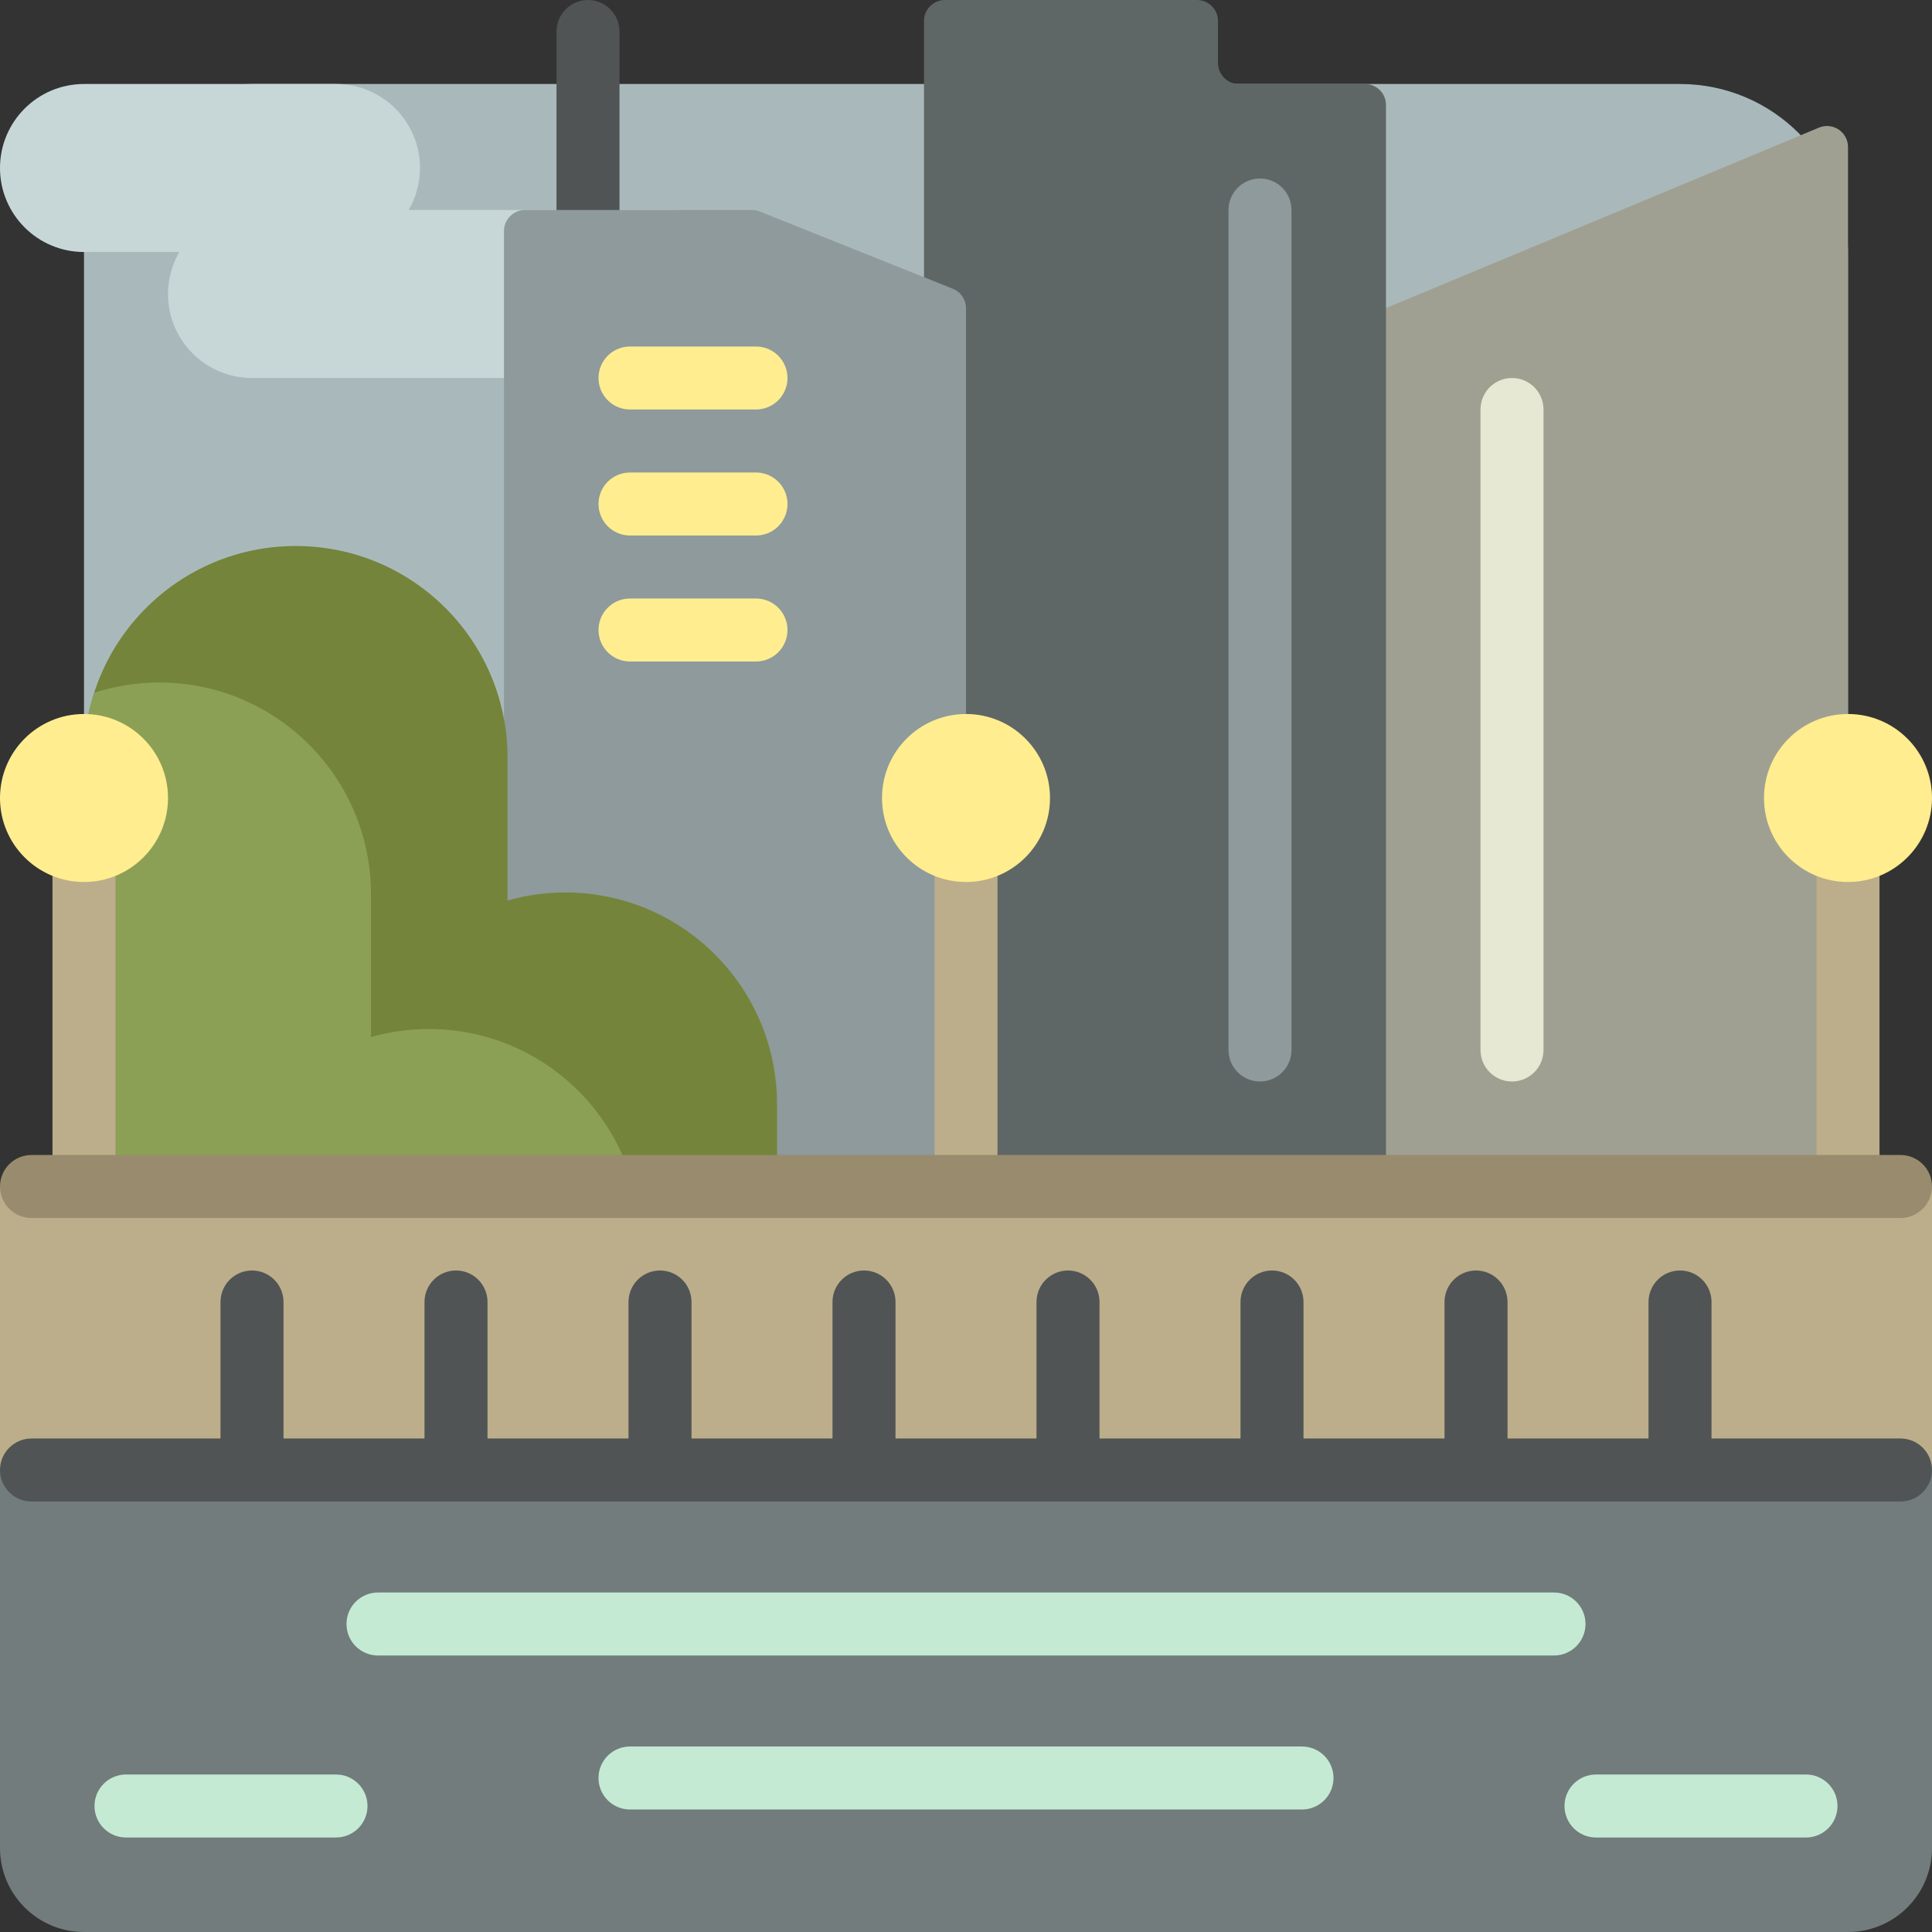
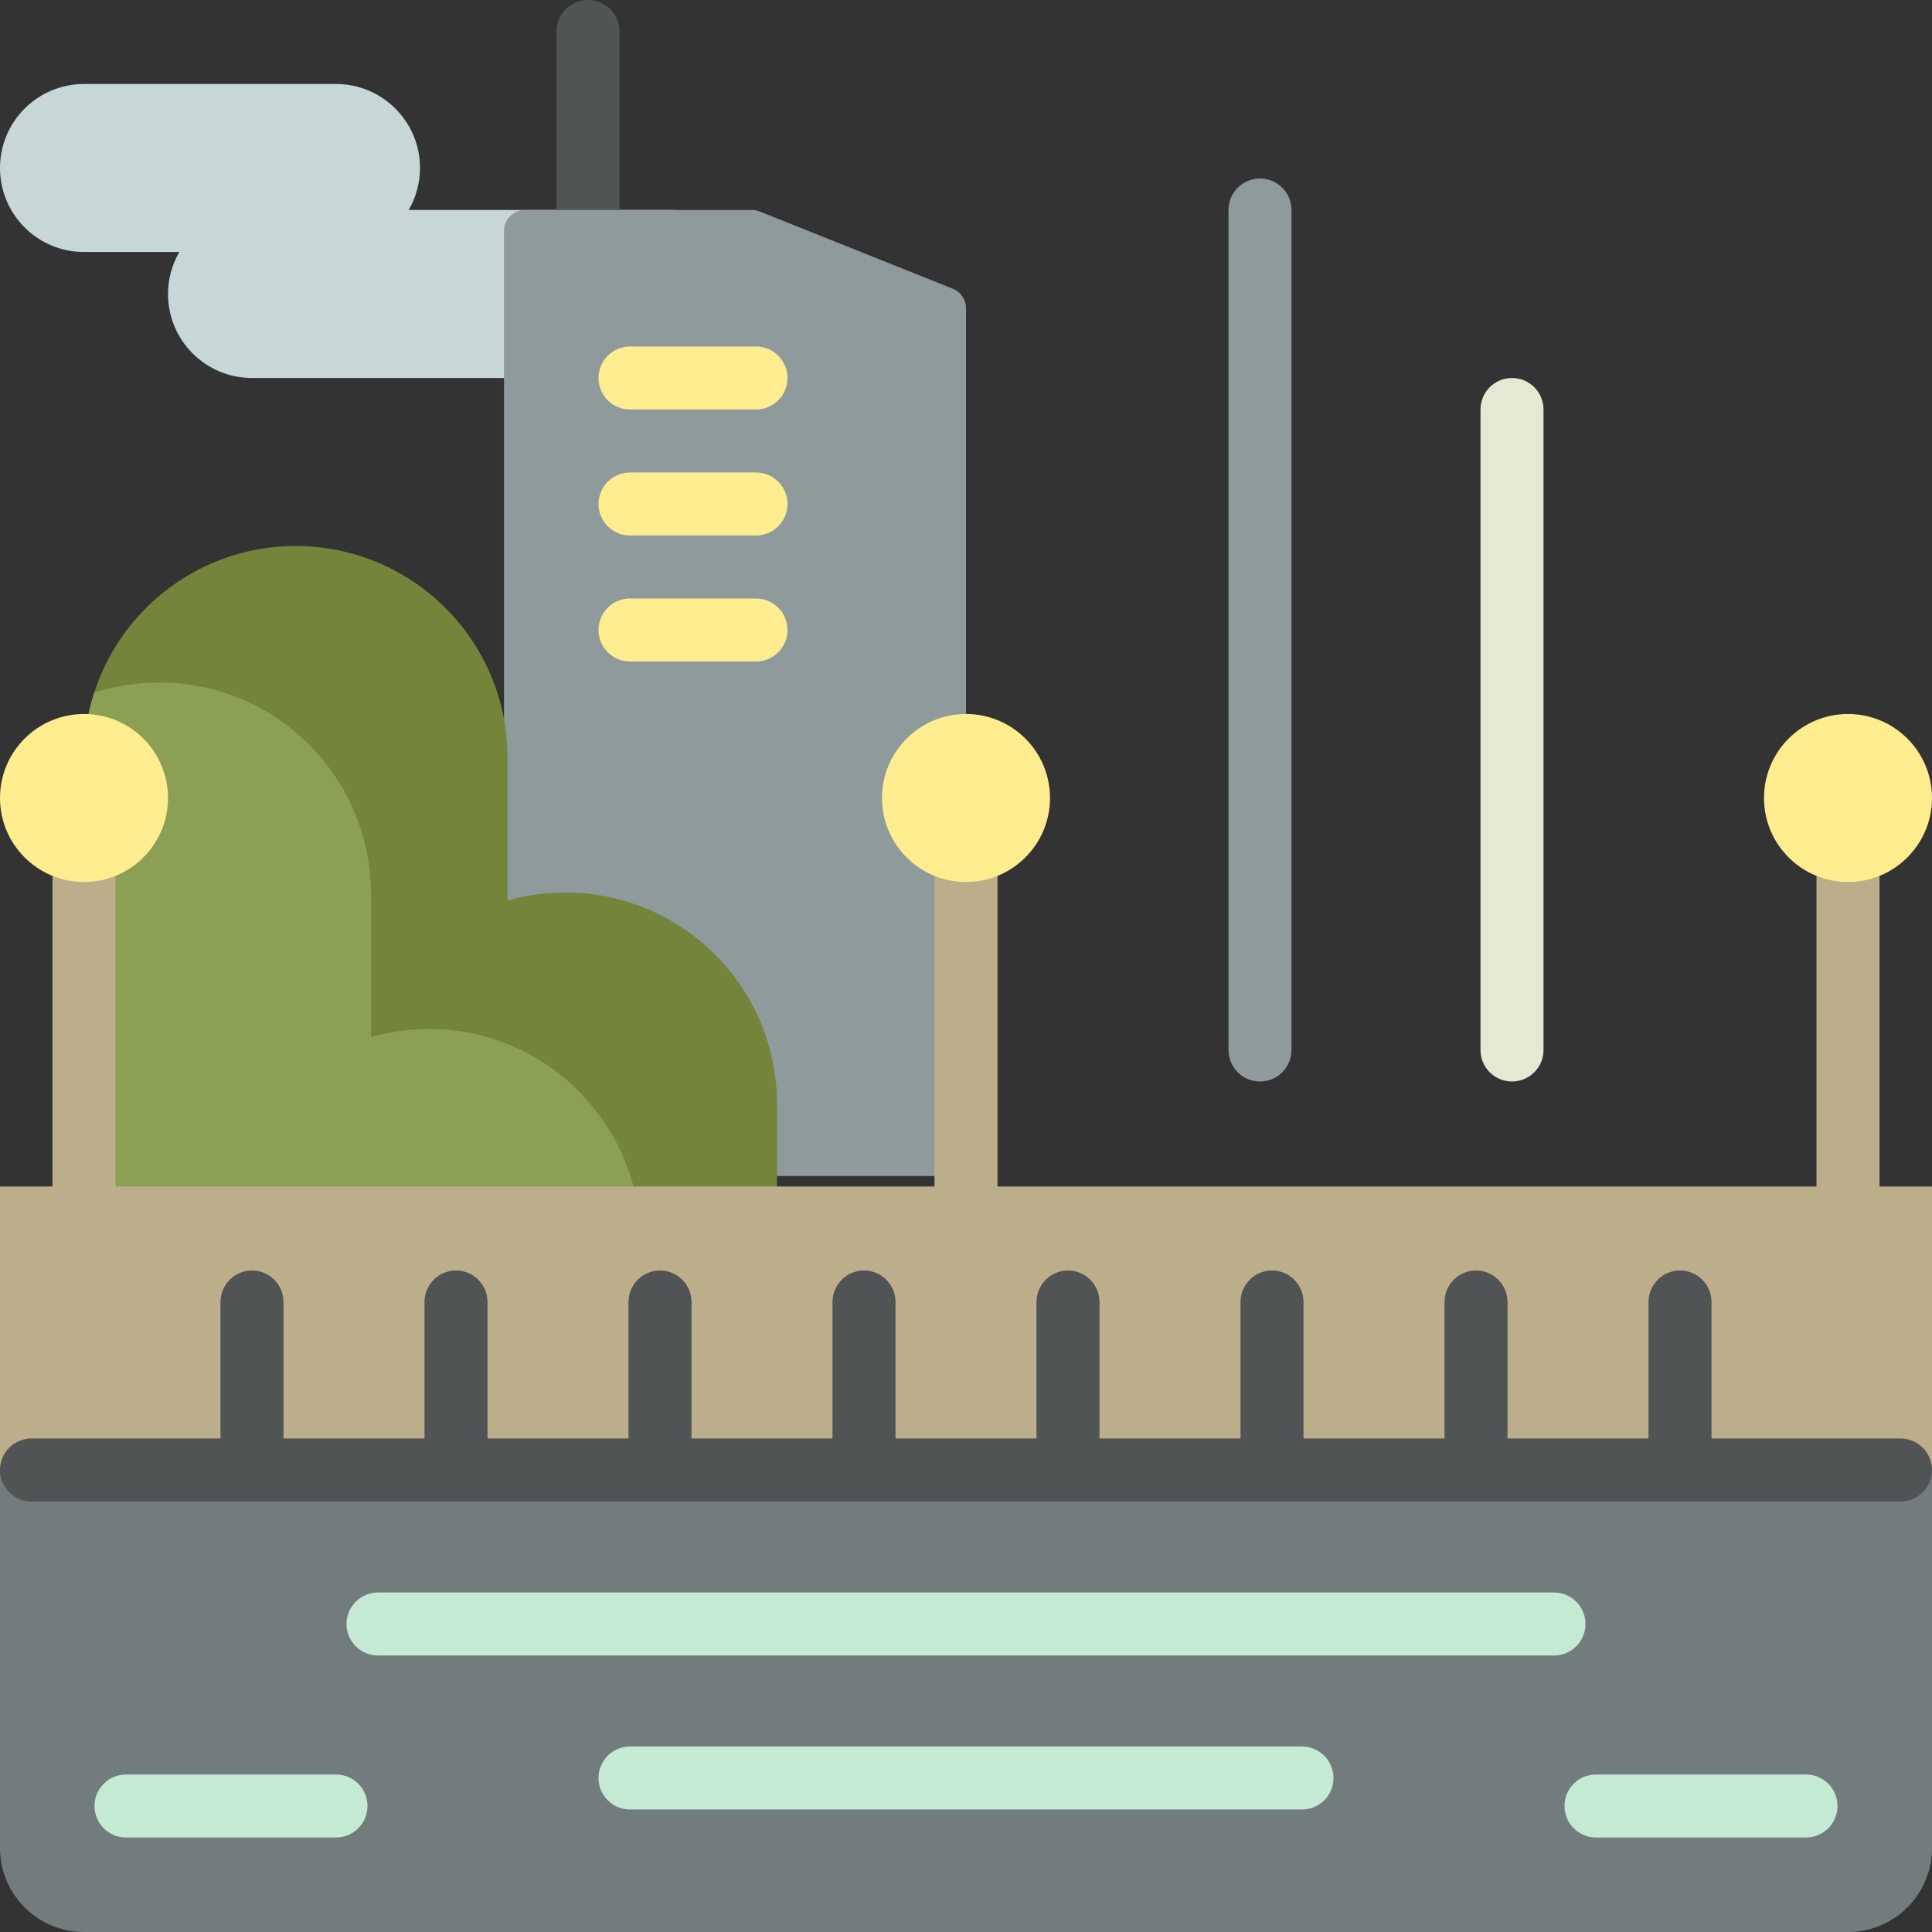
<svg xmlns="http://www.w3.org/2000/svg" version="1.1" id="Layer_1" x="0px" y="0px" viewBox="0 0 512 512" style="enable-background:new 0 0 512 512;" xml:space="preserve">
  <rect x="0" y="0" width="512" height="512" fill="#333333" stroke="none" />
-   <path style="fill:#A9B9BB;" d="M445.217,489.739H66.783c-24.588,0-44.522-19.934-44.522-44.522V66.783  c0-24.588,19.933-44.522,44.522-44.522h378.435c24.588,0,44.522,19.933,44.522,44.522v378.435  C489.739,469.806,469.806,489.739,445.217,489.739z" />
  <path style="fill:#C7D7D8;" d="M200.348,77.913L200.348,77.913c0,12.295-9.966,22.261-22.261,22.261H66.783  c-12.295,0-22.261-9.966-22.261-22.261l0,0c0-4.059,1.104-7.854,3.002-11.13H22.261C9.966,66.783,0,56.816,0,44.522l0,0  c0-12.295,9.966-22.261,22.261-22.261h66.783c12.295,0,22.261,9.966,22.261,22.261l0,0c0,4.059-1.104,7.854-3.002,11.13h69.784  C190.382,55.652,200.348,65.618,200.348,77.913z" />
  <path style="fill:#505454;" d="M164.174,8.348V64c0,4.61-3.738,8.348-8.348,8.348s-8.348-3.738-8.348-8.348V8.348  c0-4.61,3.738-8.348,8.348-8.348S164.174,3.738,164.174,8.348z" />
-   <path style="fill:#A0A092;" d="M489.739,38.962v272.69H356.174V89.977c0-2.247,1.351-4.273,3.425-5.137l122.435-51.014  C485.699,32.298,489.739,34.991,489.739,38.962z" />
  <path style="fill:#E7E8D4;" d="M409.043,108.522v169.739c0,4.61-3.738,8.348-8.348,8.348c-4.61,0-8.348-3.738-8.348-8.348V108.522  c0-4.61,3.738-8.348,8.348-8.348C405.306,100.174,409.043,103.912,409.043,108.522z" />
-   <path style="fill:#5F6666;" d="M367.304,27.826v283.826H244.87V22.261V5.565c0-3.073,2.492-5.565,5.565-5.565h66.783  c3.073,0,5.565,2.492,5.565,5.565v11.13c0,3.073,2.492,5.565,5.565,5.565h33.391C364.812,22.261,367.304,24.753,367.304,27.826z" />
  <g>
    <path style="fill:#8E9A9B;" d="M342.261,55.652v222.609c0,4.61-3.738,8.348-8.348,8.348s-8.348-3.738-8.348-8.348V55.652   c0-4.61,3.738-8.348,8.348-8.348S342.261,51.042,342.261,55.652z" />
    <path style="fill:#8E9A9B;" d="M201.343,56.051l51.159,20.463c2.113,0.845,3.498,2.892,3.498,5.167v229.971H133.565V61.217   c0-3.073,2.492-5.565,5.565-5.565h60.146C199.984,55.652,200.685,55.787,201.343,56.051z" />
  </g>
  <path style="fill:#FFED8F;" d="M158.609,100.174c0-4.61,3.738-8.348,8.348-8.348h33.391c4.61,0,8.348,3.738,8.348,8.348  c0,4.61-3.738,8.348-8.348,8.348h-33.391C162.346,108.522,158.609,104.784,158.609,100.174z M200.348,125.217h-33.391  c-4.61,0-8.348,3.738-8.348,8.348c0,4.61,3.738,8.348,8.348,8.348h33.391c4.61,0,8.348-3.738,8.348-8.348  C208.696,128.955,204.958,125.217,200.348,125.217z M200.348,158.609h-33.391c-4.61,0-8.348,3.738-8.348,8.348  s3.738,8.348,8.348,8.348h33.391c4.61,0,8.348-3.738,8.348-8.348S204.958,158.609,200.348,158.609z" />
  <path style="fill:#74843A;" d="M205.913,292.638v40.812c0,30.992-25.124,56.115-56.116,56.115l0,0  c-13.566,0-26.007-4.814-35.71-12.828c-9.702,8.014-22.144,12.828-35.71,12.828l0,0c-30.993,0-56.116-25.124-56.116-56.116V200.812  c0-30.993,25.124-56.116,56.116-56.116l0,0c30.992,0,56.116,25.124,56.116,56.116v37.84c4.867-1.377,9.996-2.13,15.304-2.13l0,0  C180.789,236.522,205.913,261.645,205.913,292.638z" />
  <path style="fill:#8CA055;" d="M169.739,328.812v40.812c0,6.014-0.956,11.803-2.708,17.233c-5.432,1.752-11.221,2.708-17.234,2.708  l0,0c-13.566,0-26.007-4.814-35.71-12.827c-9.702,8.013-22.144,12.827-35.71,12.827l0,0c-30.993,0-56.116-25.124-56.116-56.116  V200.812c0-6.014,0.956-11.803,2.708-17.234c5.432-1.751,11.221-2.708,17.234-2.708l0,0c30.992,0,56.115,25.124,56.115,56.116  v37.841c4.867-1.378,9.996-2.13,15.304-2.13l0,0C144.615,272.696,169.739,297.819,169.739,328.812z" />
  <path style="fill:#727C7C;" d="M512,489.739c0,12.295-9.966,22.261-22.261,22.261H22.261C9.966,512,0,502.034,0,489.739V389.565h512  V489.739z" />
  <path style="fill:#C5EAD4;" d="M411.826,438.725H100.174c-4.611,0-8.348-3.738-8.348-8.348c0-4.61,3.736-8.348,8.348-8.348h311.652  c4.611,0,8.348,3.738,8.348,8.348C420.174,434.987,416.437,438.725,411.826,438.725z M345.043,462.84H166.957  c-4.611,0-8.348,3.738-8.348,8.348s3.736,8.348,8.348,8.348h178.087c4.611,0,8.348-3.738,8.348-8.348S349.655,462.84,345.043,462.84  z M89.043,470.261H33.391c-4.611,0-8.348,3.738-8.348,8.348s3.736,8.348,8.348,8.348h55.652c4.611,0,8.348-3.738,8.348-8.348  S93.655,470.261,89.043,470.261z M478.609,470.261h-55.652c-4.611,0-8.348,3.738-8.348,8.348s3.736,8.348,8.348,8.348h55.652  c4.611,0,8.348-3.738,8.348-8.348S483.22,470.261,478.609,470.261z" />
  <path style="fill:#BCAE8A;" d="M30.609,222.609v100.174c0,4.61-3.738,8.348-8.348,8.348s-8.348-3.738-8.348-8.348V222.609  c0-4.61,3.738-8.348,8.348-8.348S30.609,217.998,30.609,222.609z M256,214.261c-4.61,0-8.348,3.738-8.348,8.348v100.174  c0,4.61,3.738,8.348,8.348,8.348s8.348-3.738,8.348-8.348V222.609C264.348,217.998,260.61,214.261,256,214.261z M489.739,214.261  c-4.61,0-8.348,3.738-8.348,8.348v100.174c0,4.61,3.738,8.348,8.348,8.348s8.348-3.738,8.348-8.348V222.609  C498.087,217.998,494.349,214.261,489.739,214.261z" />
  <path style="fill:#FFED8F;" d="M44.522,211.478L44.522,211.478c0,12.295-9.966,22.261-22.261,22.261S0,223.773,0,211.478l0,0  c0-12.295,9.966-22.261,22.261-22.261S44.522,199.184,44.522,211.478z M256,189.217c-12.295,0-22.261,9.966-22.261,22.261l0,0  c0,12.295,9.966,22.261,22.261,22.261c12.295,0,22.261-9.966,22.261-22.261l0,0C278.261,199.184,268.295,189.217,256,189.217z   M489.739,189.217c-12.295,0-22.261,9.966-22.261,22.261l0,0c0,12.295,9.966,22.261,22.261,22.261S512,223.773,512,211.478l0,0  C512,199.184,502.034,189.217,489.739,189.217z" />
  <path style="fill:#BCAE8A;" d="M512,389.565H0v-75.13h512V389.565z" />
-   <path style="fill:#998C6E;" d="M512,314.435c0,4.61-3.738,8.348-8.348,8.348H8.348c-4.61,0-8.348-3.738-8.348-8.348  c0-4.61,3.738-8.348,8.348-8.348h495.304C508.262,306.087,512,309.825,512,314.435z" />
  <path style="fill:#505454;" d="M512,389.565c0,4.61-3.738,8.348-8.348,8.348H8.348c-4.61,0-8.348-3.738-8.348-8.348  c0-4.61,3.738-8.348,8.348-8.348h50.087v-36.174c0-4.61,3.738-8.348,8.348-8.348s8.348,3.738,8.348,8.348v36.174h37.366v-36.174  c0-4.61,3.738-8.348,8.348-8.348s8.348,3.738,8.348,8.348v36.174h37.367v-36.174c0-4.61,3.738-8.348,8.348-8.348  c4.61,0,8.348,3.738,8.348,8.348v36.174h37.366v-36.174c0-4.61,3.738-8.348,8.348-8.348c4.61,0,8.348,3.738,8.348,8.348v36.174  h37.366v-36.174c0-4.61,3.738-8.348,8.348-8.348s8.348,3.738,8.348,8.348v36.174h37.366v-36.174c0-4.61,3.738-8.348,8.348-8.348  c4.61,0,8.348,3.738,8.348,8.348v36.174h37.367v-36.174c0-4.61,3.738-8.348,8.348-8.348s8.348,3.738,8.348,8.348v36.174h37.367  v-36.174c0-4.61,3.738-8.348,8.348-8.348s8.348,3.738,8.348,8.348v36.174h50.087C508.262,381.217,512,384.955,512,389.565z" />
  <g>
</g>
  <g>
</g>
  <g>
</g>
  <g>
</g>
  <g>
</g>
  <g>
</g>
  <g>
</g>
  <g>
</g>
  <g>
</g>
  <g>
</g>
  <g>
</g>
  <g>
</g>
  <g>
</g>
  <g>
</g>
  <g>
</g>
</svg>